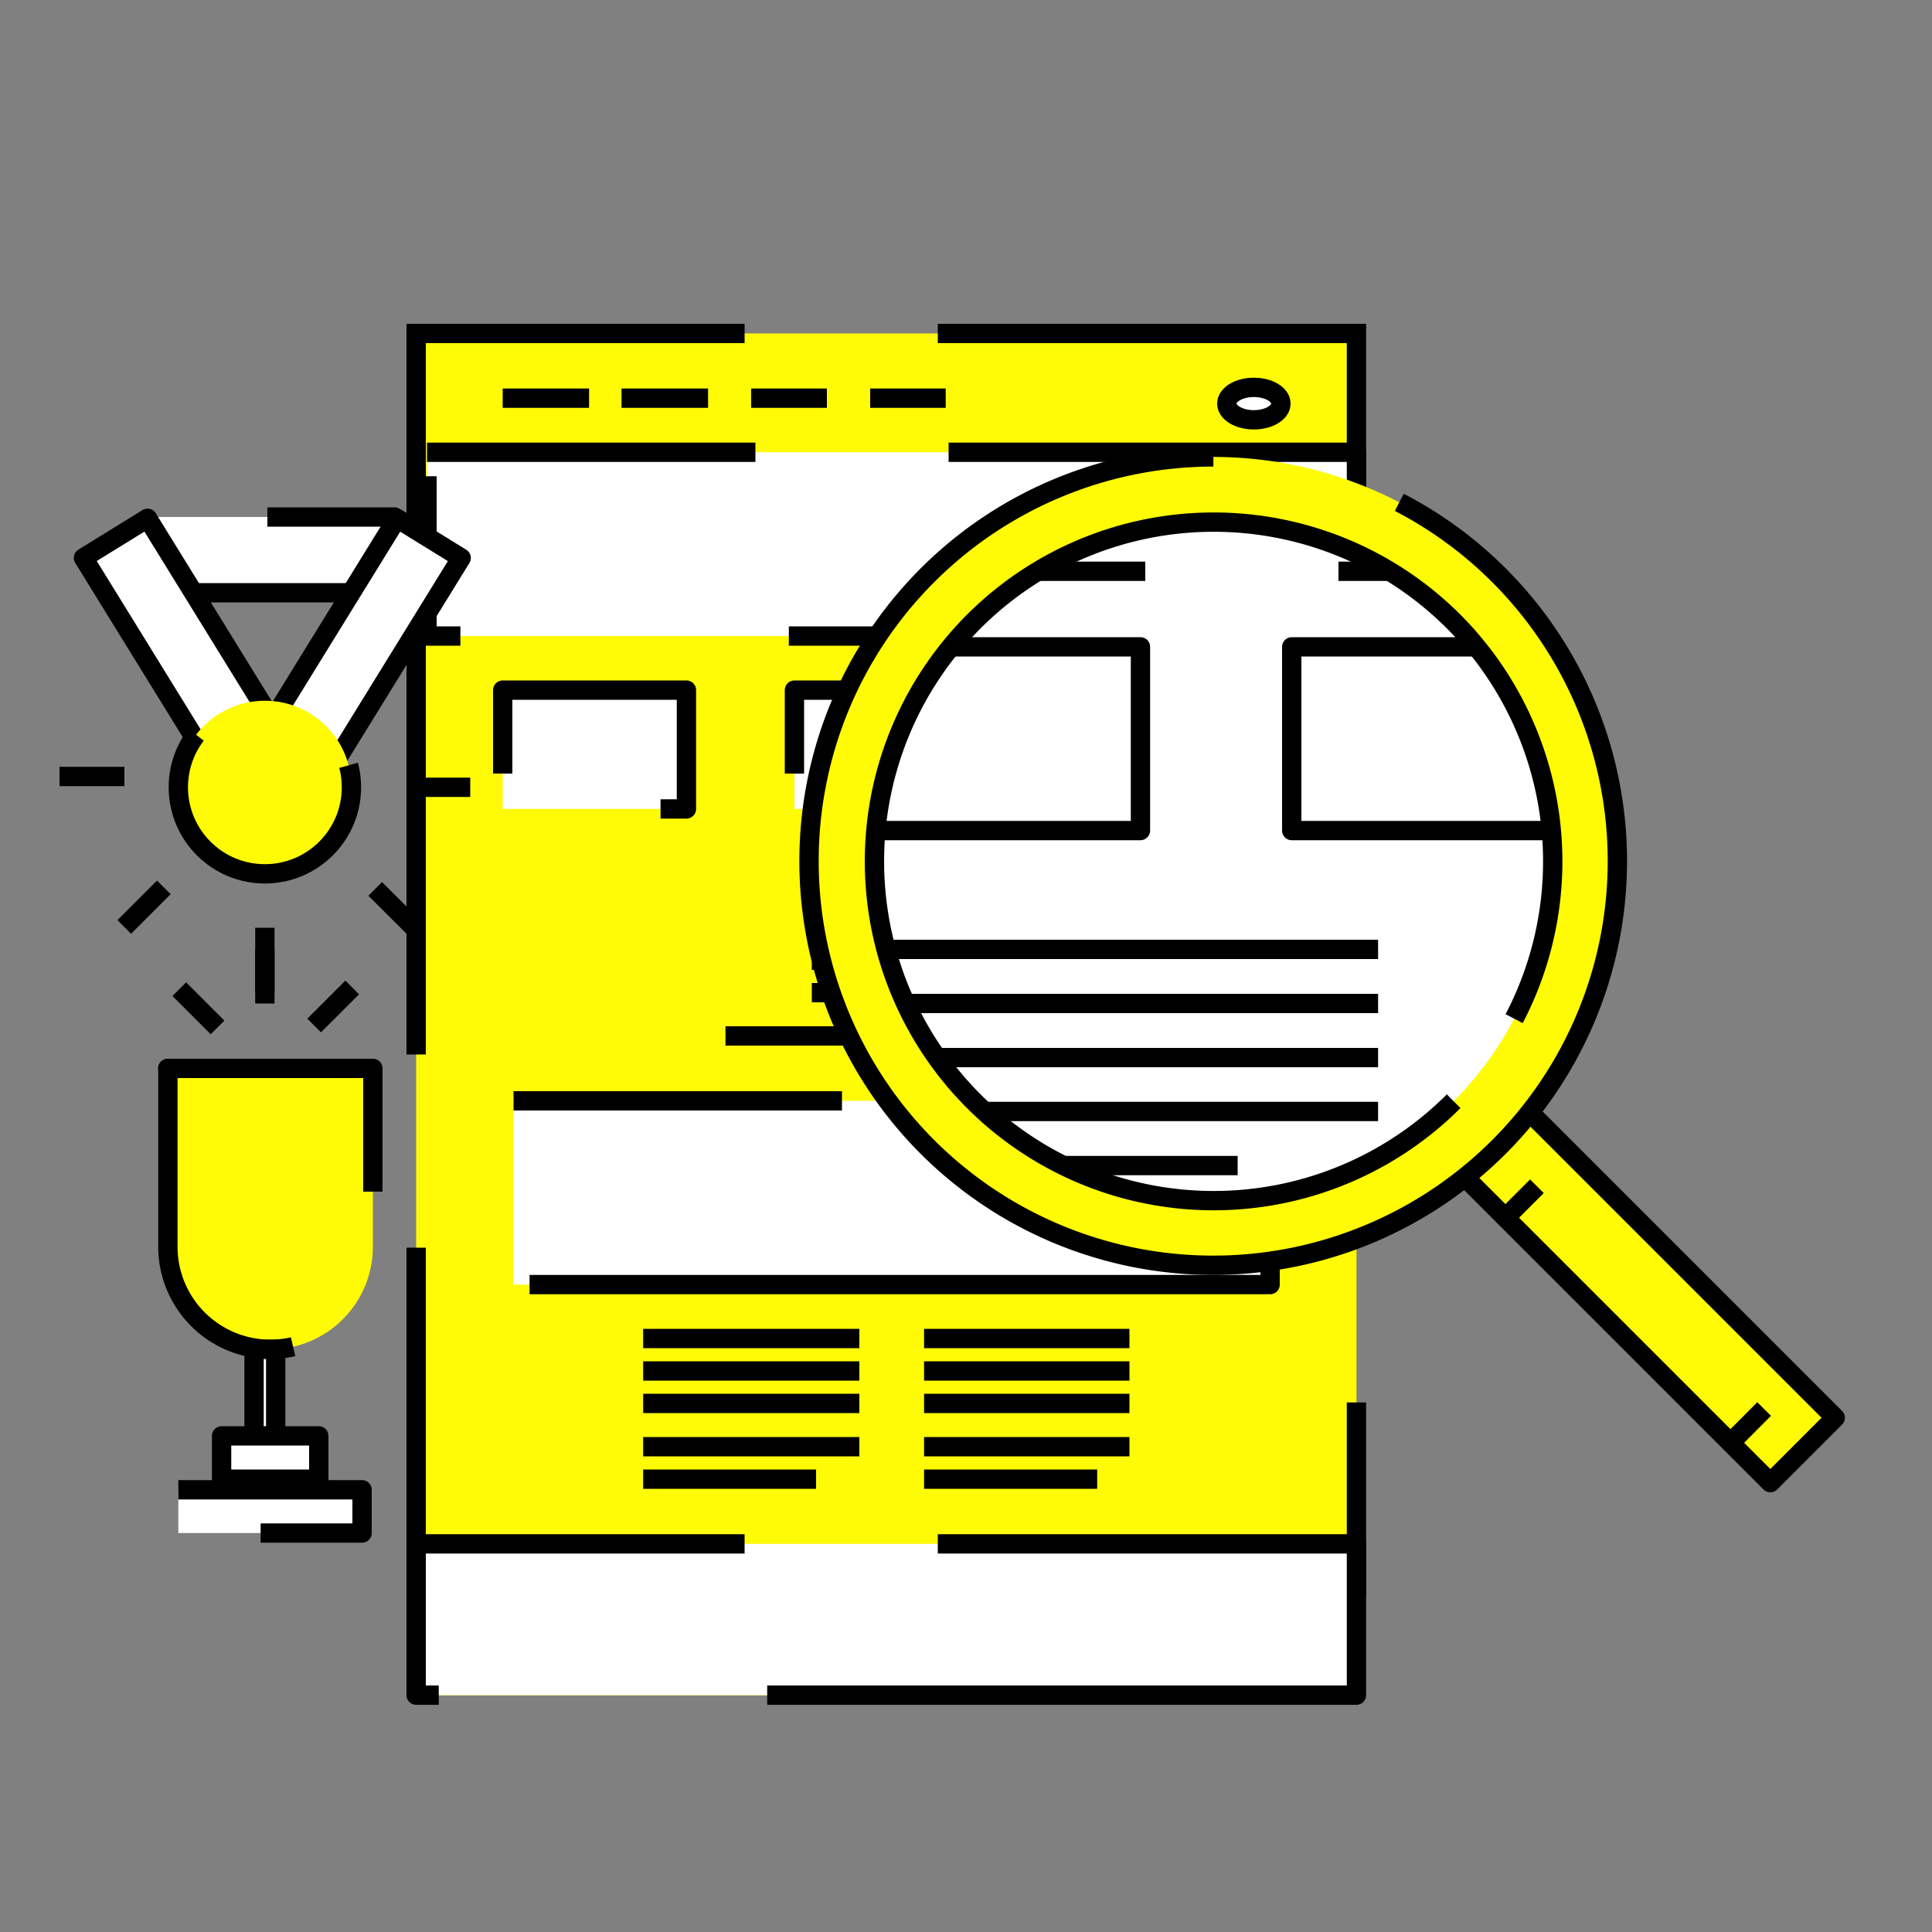
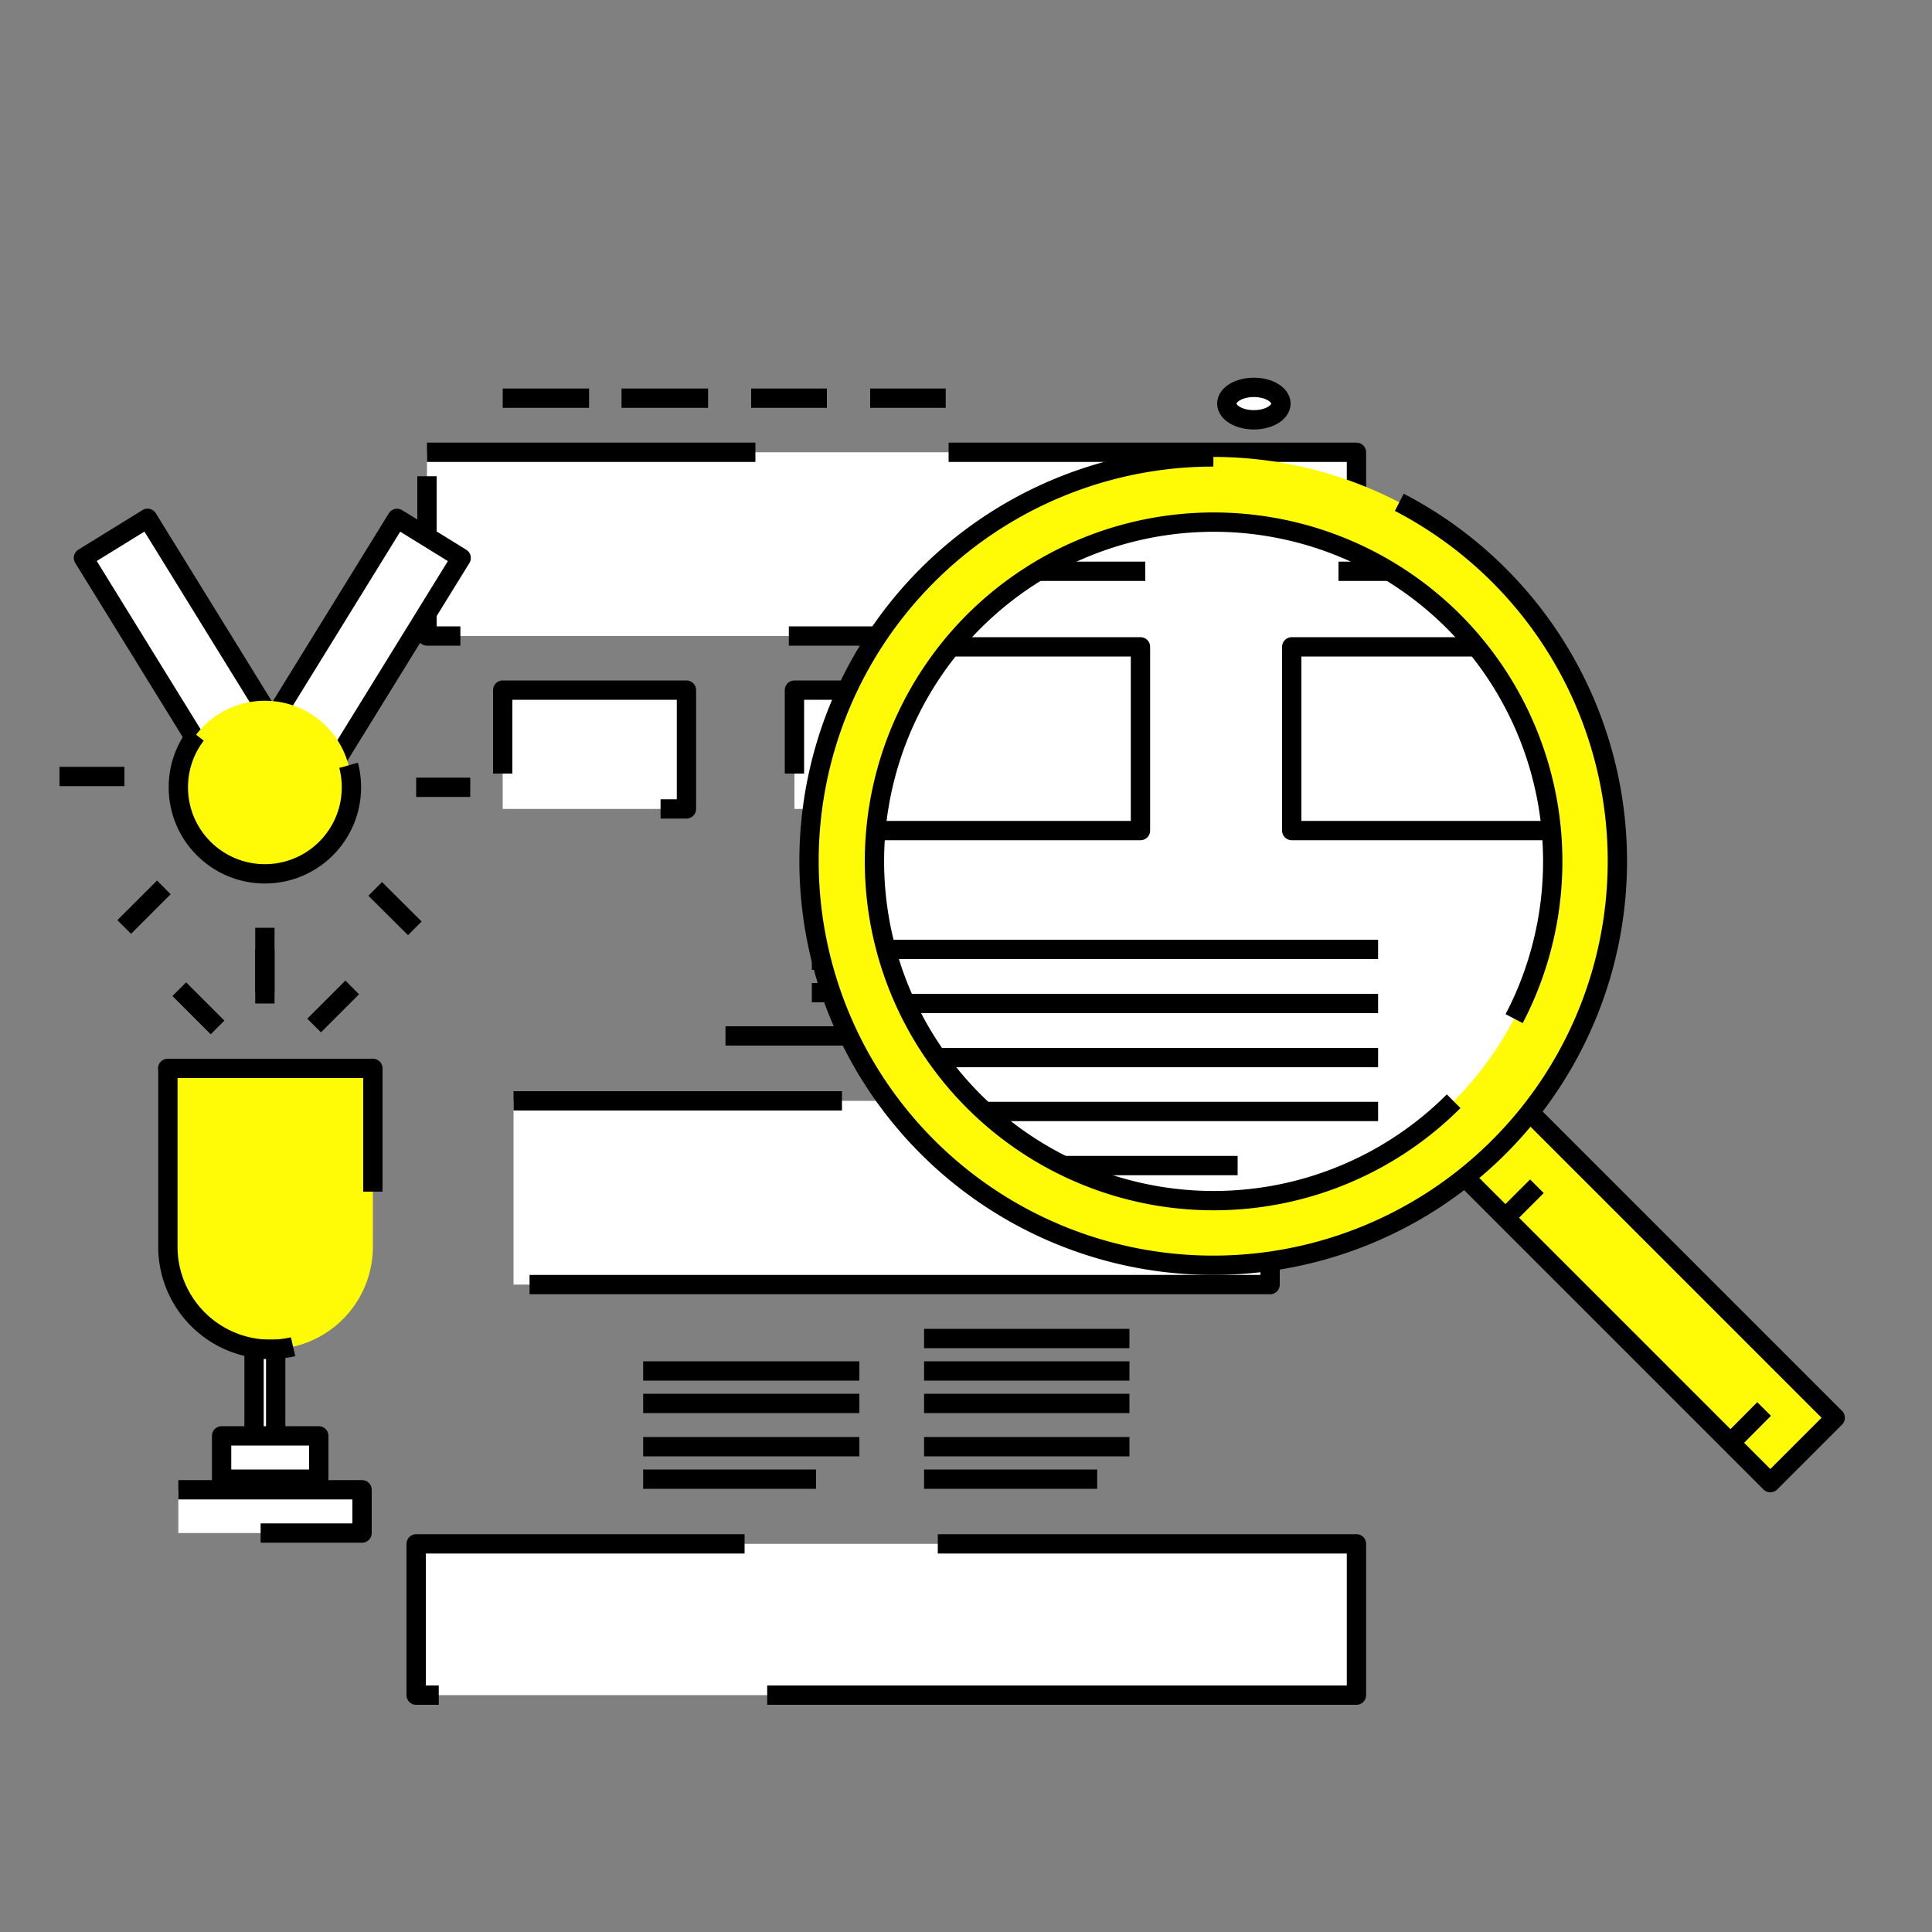
<svg xmlns="http://www.w3.org/2000/svg" id="Слой_9" data-name="Слой 9" viewBox="0 0 100 100">
  <rect x="0" y="0" width="100" height="100" fill="#808080" stroke="none" />
  <defs>
    <style>.cls-1{fill:none;}.cls-2,.cls-7,.cls-8{fill:#fffb06;}.cls-2,.cls-3,.cls-5,.cls-7,.cls-8{stroke:#000;}.cls-2{stroke-miterlimit:10;}.cls-2,.cls-3,.cls-8{stroke-dasharray:17 10 60;}.cls-3,.cls-5{fill:#fff;}.cls-3,.cls-5,.cls-7,.cls-8{stroke-linejoin:round;}.cls-4{clip-path:url(#clip-path);}.cls-5,.cls-7{stroke-dasharray:105 10 60;}.cls-6{fill:#f19c02;}</style>
    <clipPath id="clip-path">
      <circle class="cls-1" cx="62.94" cy="45.79" r="19.58" />
    </clipPath>
  </defs>
  <title>Geometric</title>
-   <rect class="cls-2" x="21.54" y="17.26" width="48.67" height="70.49" />
  <rect class="cls-3" x="22.1" y="23.41" width="48.11" height="9.51" />
  <rect class="cls-3" x="26.58" y="56.98" width="39.16" height="9.51" />
  <rect class="cls-3" x="21.54" y="79.91" width="48.67" height="7.83" />
  <rect class="cls-3" x="26.02" y="35.72" width="9.51" height="6.15" />
  <rect class="cls-3" x="41.12" y="35.72" width="9.51" height="6.15" />
-   <rect class="cls-3" x="56.23" y="35.72" width="9.51" height="6.15" />
  <line class="cls-3" x1="26.02" y1="20.61" x2="30.49" y2="20.61" />
  <line class="cls-3" x1="32.17" y1="20.61" x2="36.65" y2="20.61" />
  <line class="cls-3" x1="38.88" y1="20.61" x2="42.8" y2="20.61" />
  <line class="cls-3" x1="45.04" y1="20.61" x2="48.95" y2="20.61" />
  <ellipse class="cls-3" cx="64.9" cy="20.89" rx="1.4" ry="0.84" />
  <line class="cls-3" x1="59.02" y1="45.79" x2="32.73" y2="45.79" />
  <line class="cls-3" x1="59.02" y1="48.02" x2="32.73" y2="48.02" />
  <line class="cls-3" x1="59.02" y1="49.7" x2="32.73" y2="49.7" />
  <line class="cls-3" x1="59.02" y1="51.38" x2="32.73" y2="51.38" />
  <line class="cls-3" x1="54.55" y1="53.62" x2="32.73" y2="53.62" />
-   <line class="cls-3" x1="44.48" y1="69.28" x2="33.29" y2="69.28" />
  <line class="cls-3" x1="44.48" y1="70.96" x2="33.29" y2="70.96" />
  <line class="cls-3" x1="44.48" y1="72.64" x2="33.29" y2="72.64" />
  <line class="cls-3" x1="44.48" y1="74.88" x2="33.29" y2="74.88" />
  <line class="cls-3" x1="42.24" y1="76.56" x2="33.29" y2="76.56" />
  <line class="cls-3" x1="58.46" y1="69.28" x2="47.83" y2="69.28" />
  <line class="cls-3" x1="58.46" y1="70.96" x2="47.83" y2="70.96" />
  <line class="cls-3" x1="58.46" y1="72.64" x2="47.83" y2="72.64" />
  <line class="cls-3" x1="58.46" y1="74.88" x2="47.83" y2="74.88" />
  <line class="cls-3" x1="56.79" y1="76.56" x2="47.83" y2="76.56" />
  <g class="cls-4">
    <rect class="cls-5" x="15.39" y="6.63" width="72.73" height="104.61" />
    <rect class="cls-5" x="15.95" y="15.58" width="72.17" height="13.99" />
    <rect class="cls-5" x="22.66" y="65.93" width="58.74" height="13.99" />
    <rect class="cls-5" x="15.39" y="100.05" width="72.73" height="11.19" />
    <rect class="cls-5" x="22.66" y="33.48" width="13.99" height="9.51" />
    <rect class="cls-5" x="45.04" y="33.48" width="13.99" height="9.51" />
    <rect class="cls-5" x="66.86" y="33.48" width="13.99" height="9.51" />
    <line class="cls-5" x1="22.1" y1="11.1" x2="28.26" y2="11.1" />
    <line class="cls-5" x1="31.61" y1="11.1" x2="37.77" y2="11.1" />
    <line class="cls-5" x1="41.12" y1="11.1" x2="47.28" y2="11.1" />
    <line class="cls-5" x1="50.07" y1="11.1" x2="56.23" y2="11.1" />
    <ellipse class="cls-6" cx="79.72" cy="11.38" rx="2.24" ry="1.4" />
    <line class="cls-5" x1="71.33" y1="49.14" x2="32.17" y2="49.14" />
    <line class="cls-5" x1="71.33" y1="51.94" x2="32.17" y2="51.94" />
    <line class="cls-5" x1="71.33" y1="54.74" x2="32.17" y2="54.74" />
    <line class="cls-5" x1="71.33" y1="57.53" x2="32.17" y2="57.53" />
    <line class="cls-5" x1="64.06" y1="60.33" x2="32.17" y2="60.33" />
    <line class="cls-5" x1="49.51" y1="83.83" x2="32.73" y2="83.83" />
    <line class="cls-5" x1="49.51" y1="86.62" x2="32.73" y2="86.62" />
    <line class="cls-5" x1="49.51" y1="89.42" x2="32.73" y2="89.42" />
    <line class="cls-5" x1="49.51" y1="92.22" x2="32.73" y2="92.22" />
    <line class="cls-5" x1="46.16" y1="95.02" x2="32.73" y2="95.02" />
    <line class="cls-5" x1="70.77" y1="83.83" x2="54.55" y2="83.83" />
    <line class="cls-5" x1="70.77" y1="86.62" x2="54.55" y2="86.62" />
    <line class="cls-5" x1="70.77" y1="89.42" x2="54.55" y2="89.42" />
    <line class="cls-5" x1="70.77" y1="92.22" x2="54.55" y2="92.22" />
-     <line class="cls-5" x1="67.97" y1="95.02" x2="54.55" y2="95.02" />
  </g>
  <rect class="cls-7" x="82.88" y="55.6" width="4.75" height="22.8" transform="translate(-22.41 79.91) rotate(-45)" />
  <path class="cls-7" d="M48,29.78a20.92,20.92,0,1,0,29.59,0A20.92,20.92,0,0,0,48,29.78ZM75.24,57a17.56,17.56,0,1,1,0-24.83A17.59,17.59,0,0,1,75.24,57Z" />
  <line class="cls-5" x1="89.52" y1="74.73" x2="91.31" y2="72.93" />
  <line class="cls-5" x1="77.99" y1="62.96" x2="79.55" y2="61.4" />
-   <rect class="cls-3" x="12.03" y="22.29" width="3.92" height="12.87" transform="translate(42.71 14.73) rotate(90)" />
  <rect class="cls-3" x="8.52" y="26.58" width="3.9" height="17.11" transform="translate(-16.89 10.73) rotate(-31.68)" />
  <rect class="cls-3" x="15.77" y="26.58" width="3.9" height="17.11" transform="translate(21.09 -4.07) rotate(31.68)" />
  <circle class="cls-8" cx="13.71" cy="40.75" r="4.48" />
  <line class="cls-3" x1="21.54" y1="40.75" x2="24.34" y2="40.75" />
  <line class="cls-3" x1="19.42" y1="46.01" x2="21.47" y2="48.05" />
  <line class="cls-3" x1="13.71" y1="48.02" x2="13.71" y2="51.38" />
  <line class="cls-3" x1="8.48" y1="45.93" x2="6.43" y2="47.98" />
  <line class="cls-3" x1="6.44" y1="40.19" x2="3.08" y2="40.19" />
  <path class="cls-8" d="M8.68,55.3H19.3a0,0,0,0,1,0,0v9.23A5.31,5.31,0,0,1,14,69.84h0a5.31,5.31,0,0,1-5.31-5.31V55.3A0,0,0,0,1,8.68,55.3Z" />
  <rect class="cls-3" x="13.15" y="69.84" width="1.12" height="5.03" />
  <rect class="cls-3" x="11.47" y="74.32" width="5.03" height="2.24" />
  <rect class="cls-3" x="9.23" y="77.11" width="9.51" height="2.24" />
  <line class="cls-3" x1="11.26" y1="53.18" x2="9.28" y2="51.2" />
  <line class="cls-3" x1="13.71" y1="51.94" x2="13.71" y2="49.14" />
  <line class="cls-3" x1="16.26" y1="53.08" x2="18.23" y2="51.11" />
</svg>